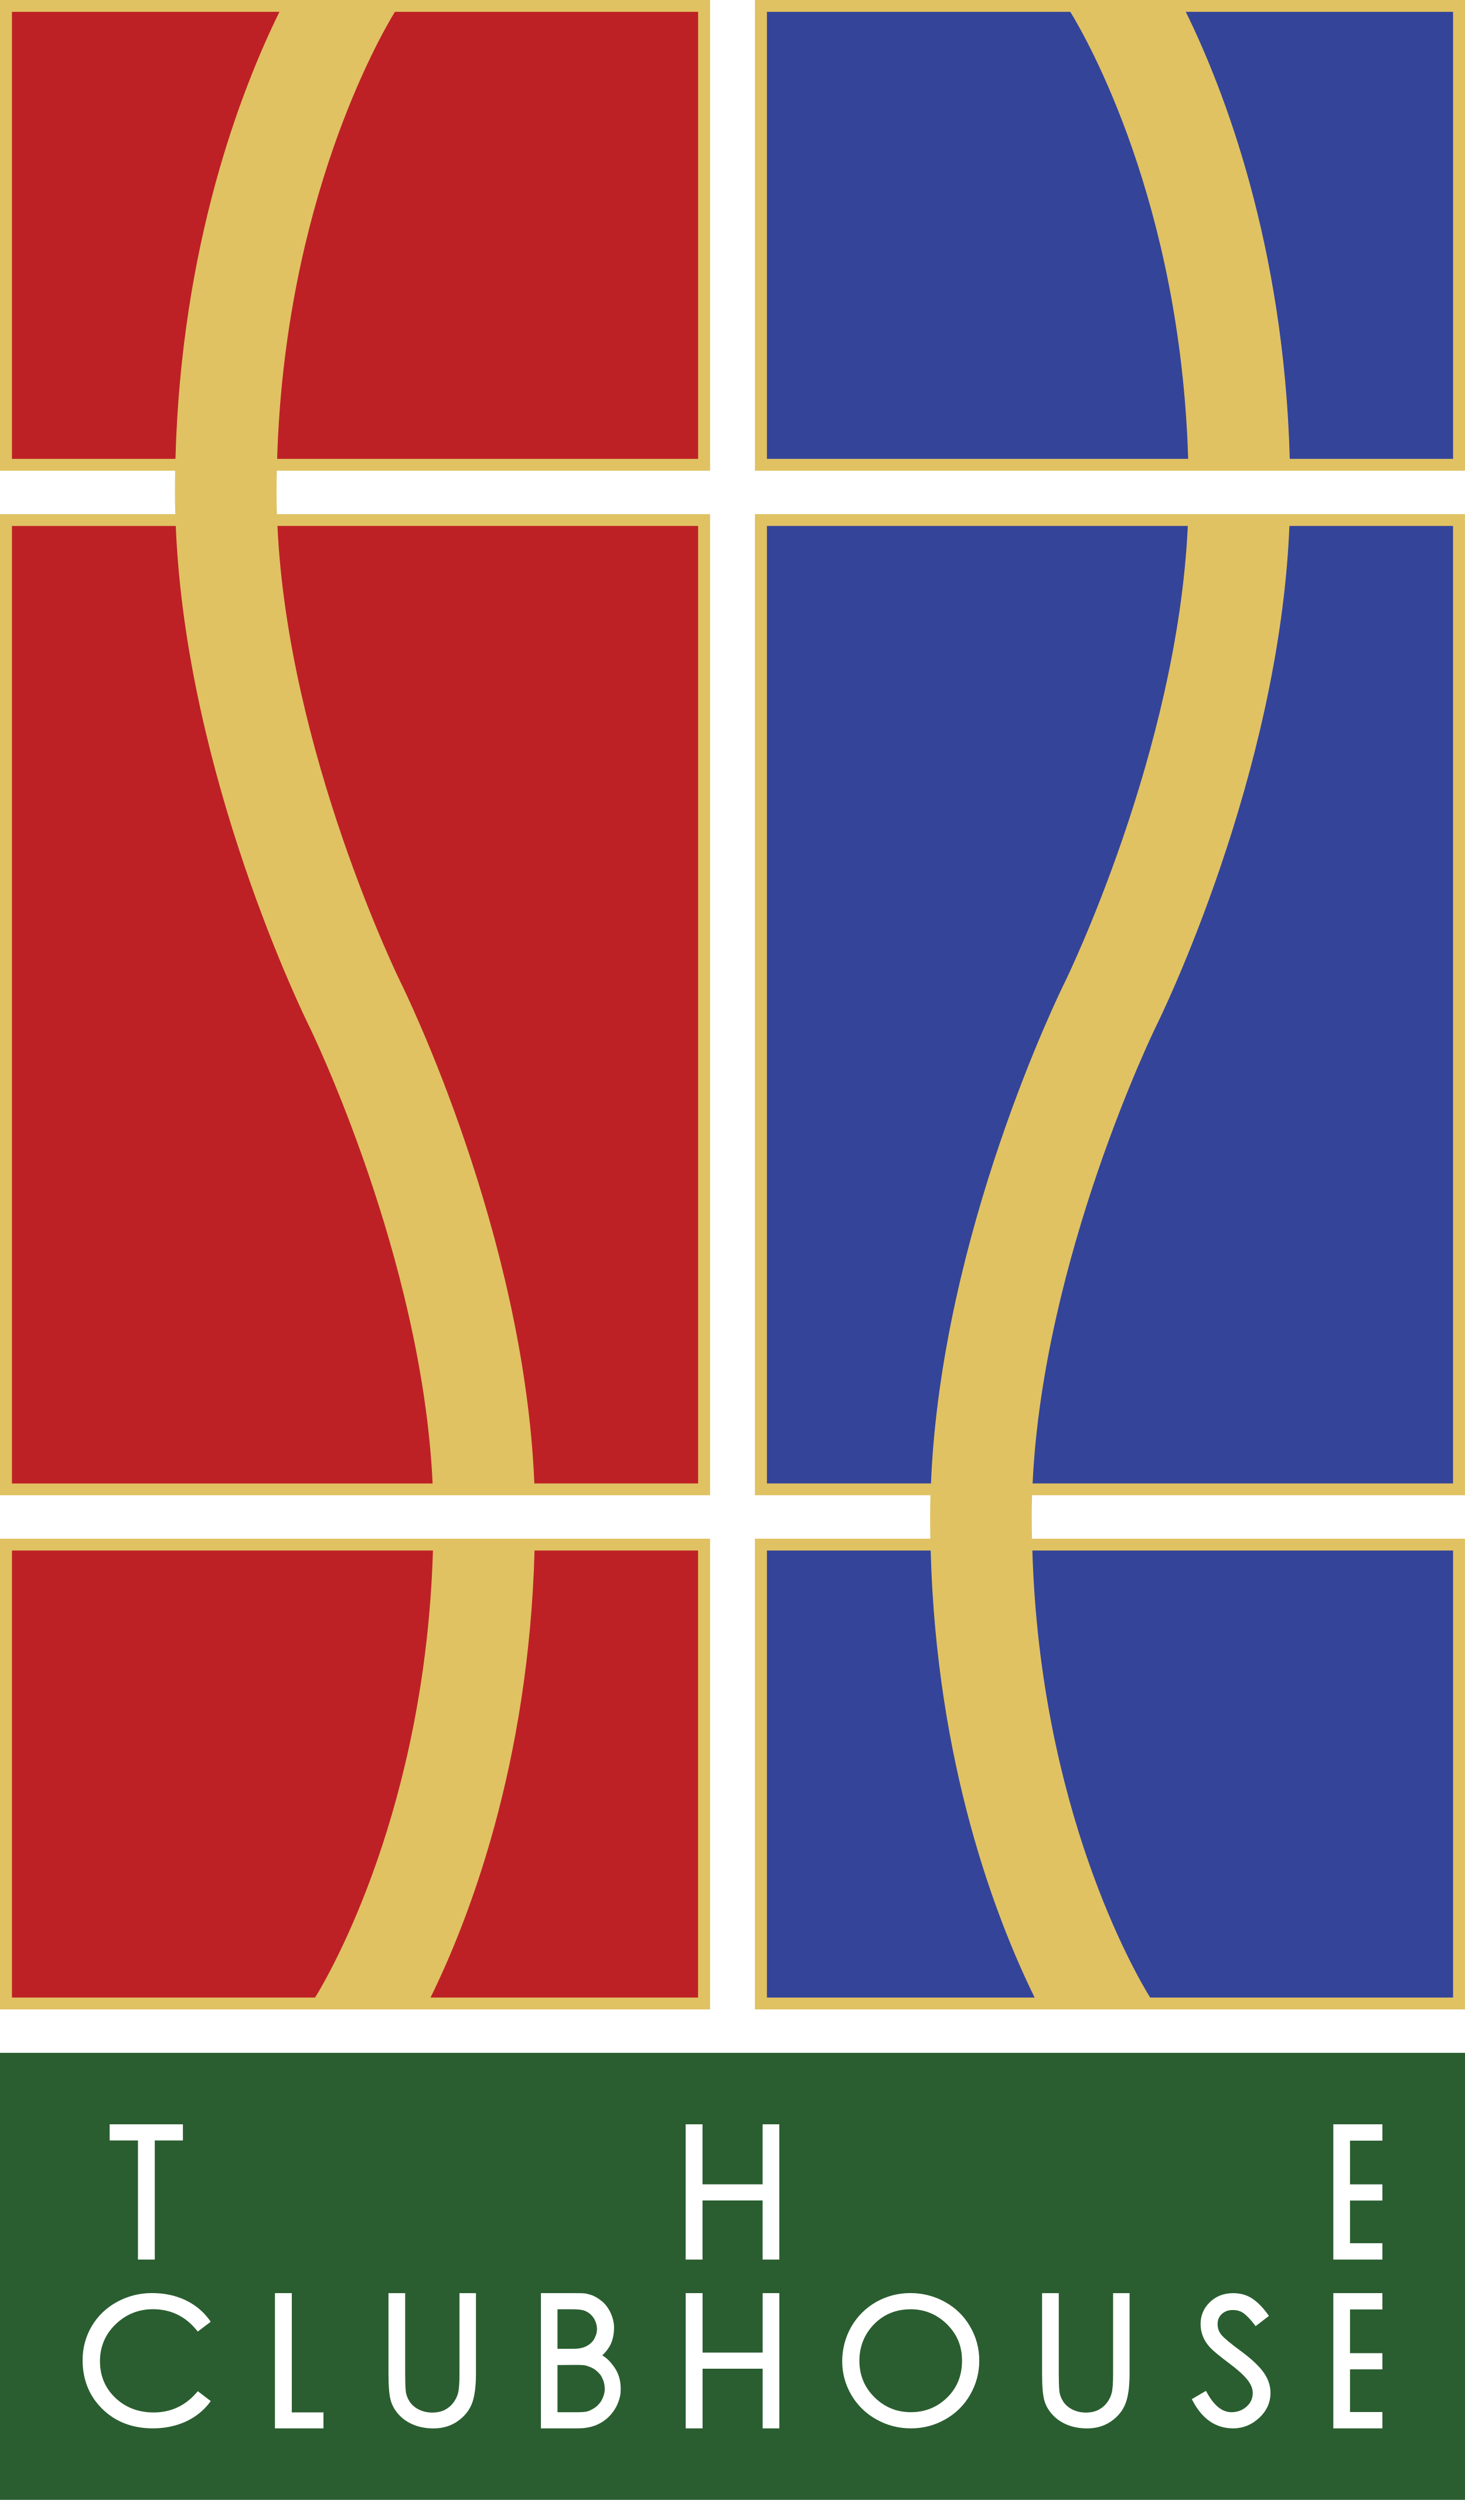
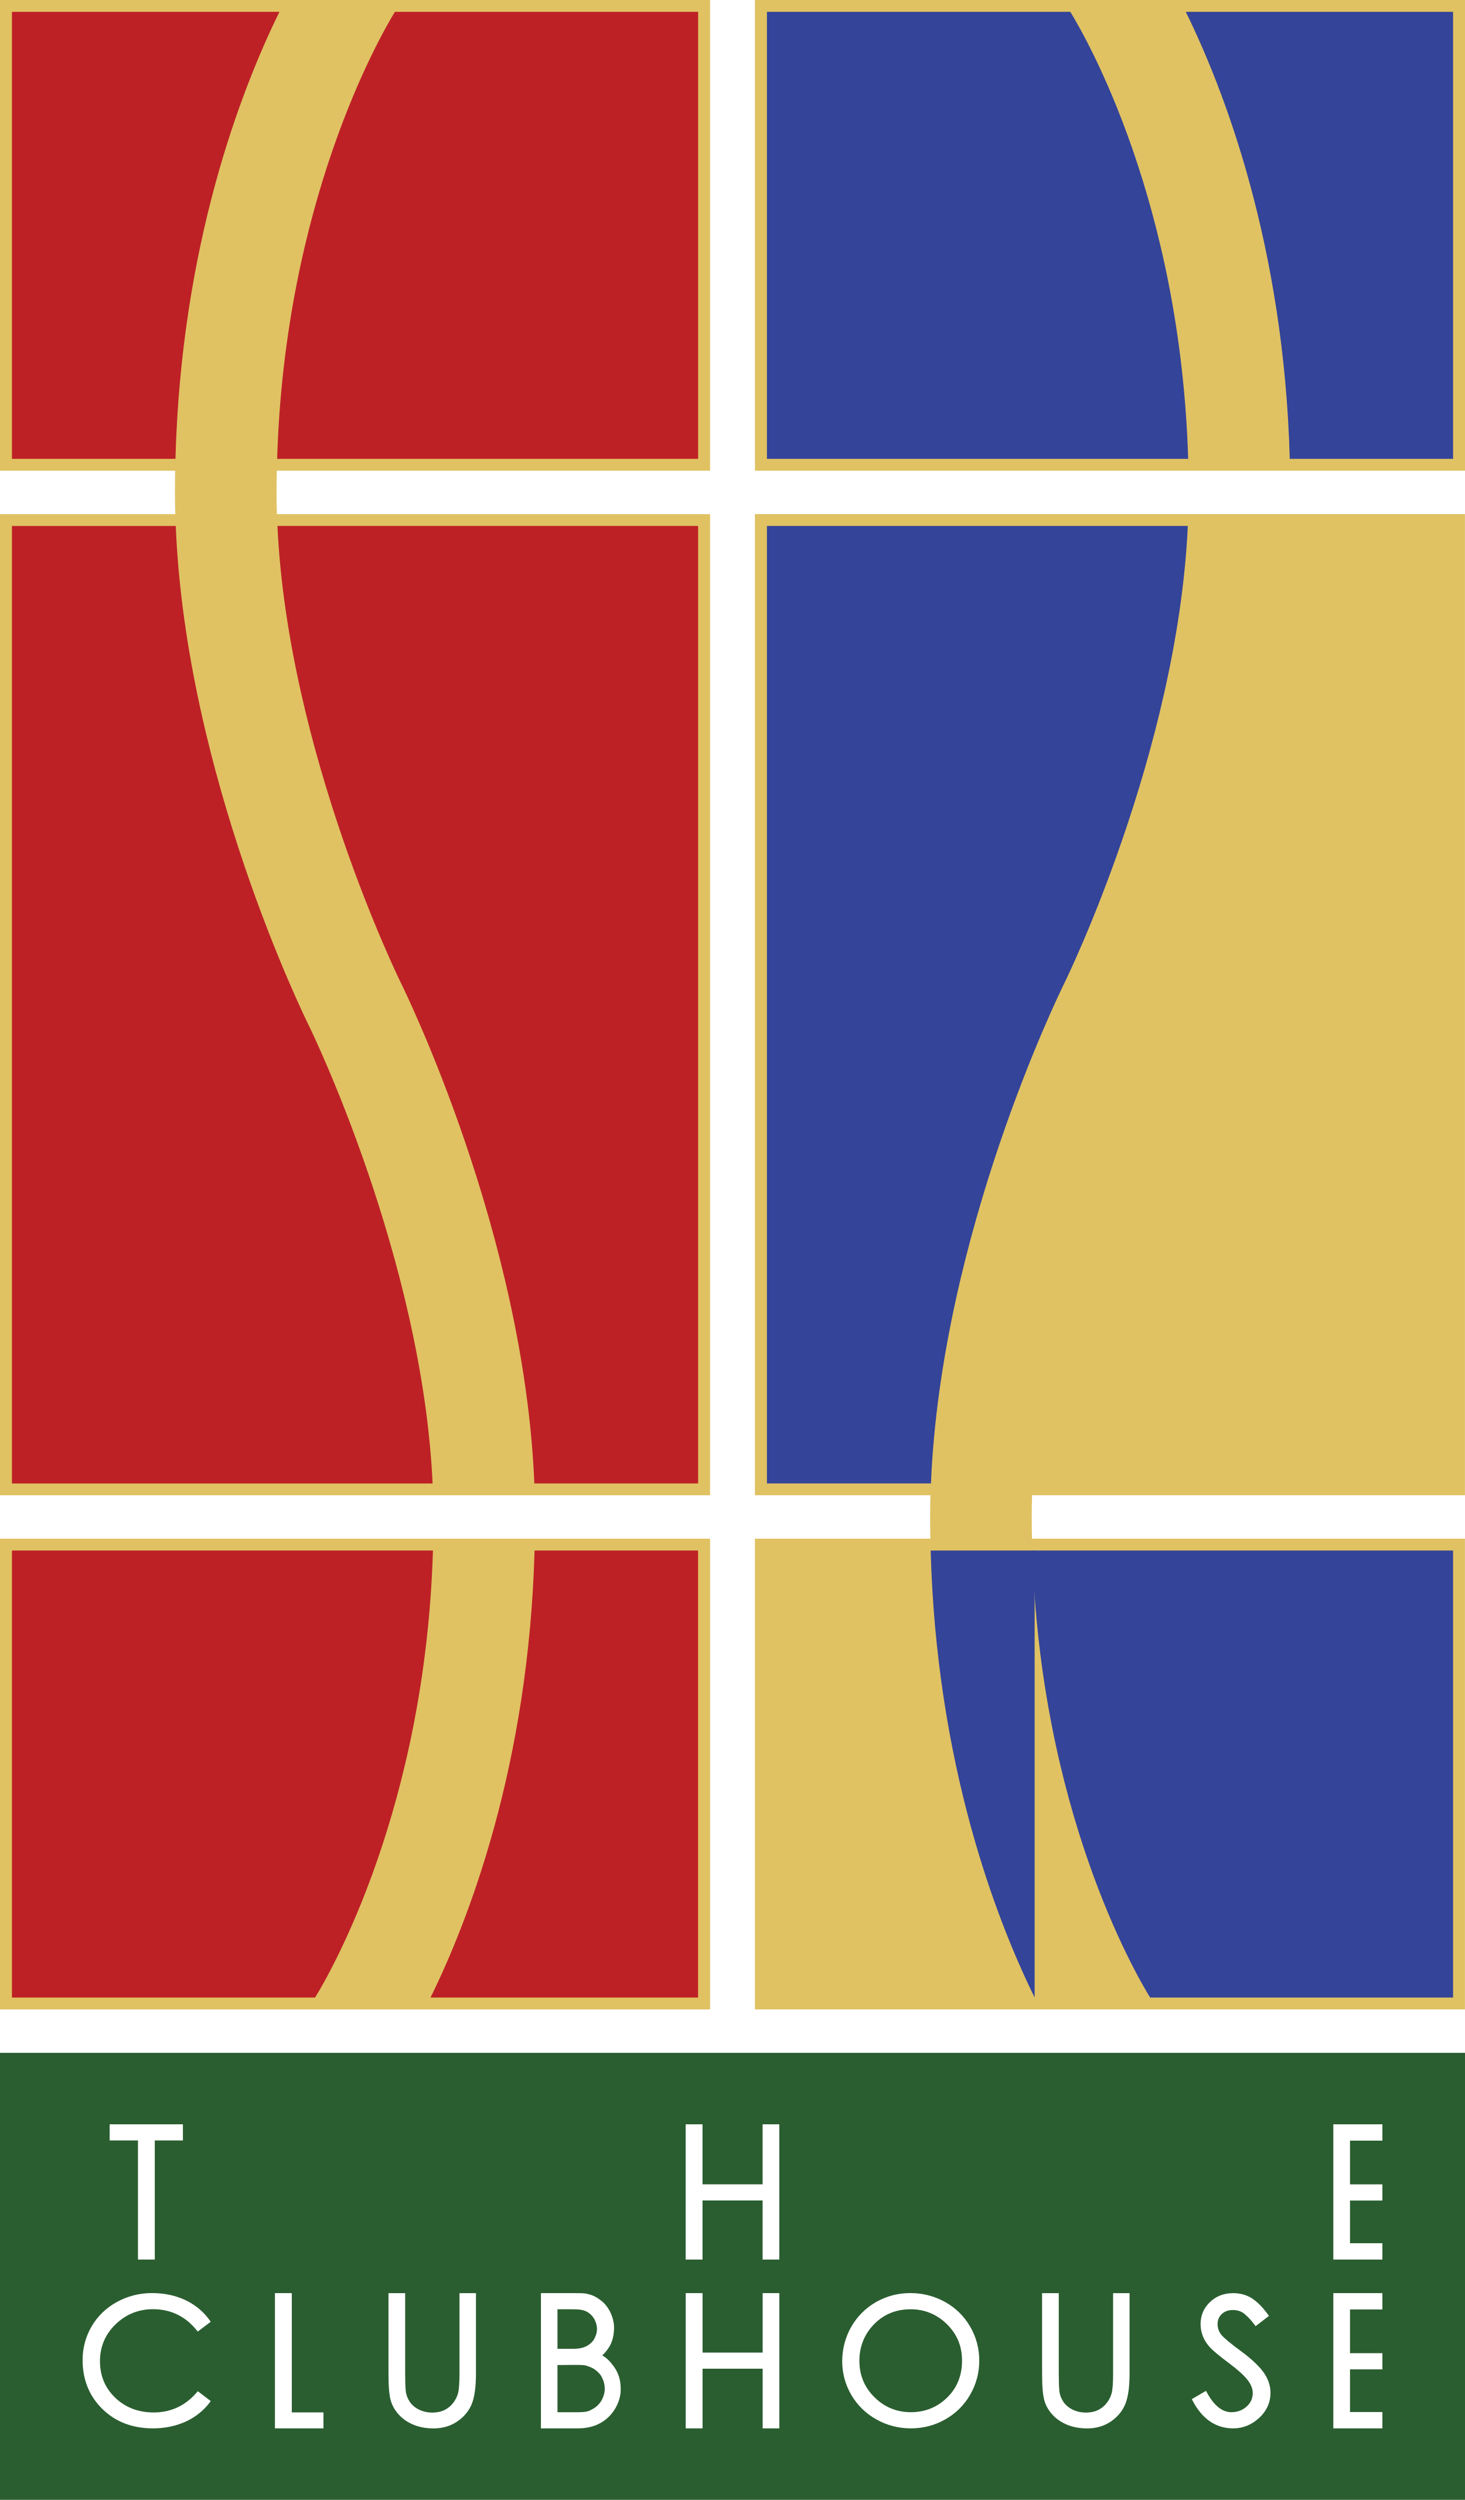
<svg xmlns="http://www.w3.org/2000/svg" width="34" height="58" viewBox="0 0 34 58" fill="none">
  <g clip-path="url(#clip0_3_4319)">
    <path d="M16.48 10.921V0H0V10.921H4.065C4.062 11.087 4.06 11.255 4.06 11.424C4.06 11.594 4.063 11.761 4.068 11.929H0V34.693H16.48V11.929H6.426C6.421 11.761 6.418 11.593 6.418 11.424C6.418 11.256 6.421 11.088 6.425 10.921H16.48Z" fill="#E0C263" />
    <path d="M16.48 35.7H0V46.622H16.48V35.7Z" fill="#E0C263" />
    <path d="M34.001 0H17.521V10.921H34.001V0Z" fill="#E0C263" />
    <path d="M33.999 34.692V11.928H17.52V34.692H21.594C21.589 34.861 21.586 35.029 21.586 35.197C21.586 35.366 21.588 35.533 21.591 35.7H17.52V46.622H33.999V35.7H23.951C23.948 35.533 23.944 35.368 23.944 35.197C23.944 35.027 23.947 34.861 23.953 34.692H33.999Z" fill="#E0C263" />
    <path d="M13.632 54.424C13.71 54.377 13.761 54.325 13.796 54.258C13.842 54.168 13.86 54.09 13.854 54.005C13.844 53.869 13.762 53.684 13.564 53.611C13.478 53.58 13.357 53.579 13.241 53.579H12.938V54.496H13.164C13.361 54.498 13.503 54.5 13.631 54.423L13.632 54.424Z" fill="#2A5E30" />
    <path d="M21.13 53.579C20.794 53.579 20.51 53.696 20.285 53.926C20.06 54.157 19.945 54.443 19.945 54.775C19.945 55.106 20.062 55.391 20.295 55.62C20.527 55.85 20.81 55.967 21.139 55.967C21.467 55.967 21.751 55.853 21.98 55.629C22.211 55.405 22.327 55.117 22.327 54.773C22.327 54.429 22.209 54.155 21.976 53.924C21.742 53.695 21.458 53.578 21.129 53.578L21.13 53.579Z" fill="#2A5E30" />
    <path d="M0 47.629V58H34V47.629H0ZM15.913 49.287H16.304V50.68H17.699V49.287H18.086V52.425H17.699V51.054H16.304V52.425H15.913V49.287ZM2.545 49.287H4.245V49.662H3.592V52.425H3.202V49.662H2.545V49.287ZM4.864 55.746C4.716 55.939 4.525 56.089 4.299 56.19C4.074 56.29 3.822 56.342 3.55 56.342C3.075 56.342 2.68 56.191 2.376 55.892C2.071 55.594 1.917 55.211 1.917 54.756C1.917 54.474 1.989 54.211 2.129 53.971C2.271 53.732 2.469 53.542 2.718 53.407C2.967 53.272 3.239 53.203 3.525 53.203C3.812 53.203 4.071 53.257 4.3 53.365C4.529 53.473 4.719 53.63 4.865 53.832L4.891 53.868L4.59 54.096L4.561 54.061C4.3 53.74 3.96 53.577 3.549 53.577C3.216 53.577 2.923 53.695 2.683 53.927C2.442 54.159 2.32 54.448 2.32 54.785C2.32 55.122 2.439 55.407 2.675 55.632C2.911 55.858 3.211 55.973 3.566 55.973C3.963 55.973 4.298 55.819 4.562 55.513L4.591 55.48L4.891 55.708L4.863 55.745L4.864 55.746ZM7.508 56.342H6.381V53.204H6.772V55.971H7.507V56.343L7.508 56.342ZM11.046 55.072C11.046 55.37 11.015 55.603 10.954 55.763C10.89 55.928 10.779 56.066 10.62 56.177C10.462 56.287 10.274 56.343 10.062 56.343C9.893 56.343 9.739 56.315 9.604 56.261C9.467 56.205 9.352 56.128 9.261 56.029C9.169 55.931 9.104 55.819 9.069 55.696C9.034 55.575 9.016 55.372 9.016 55.073V53.205H9.403V55.073C9.403 55.252 9.408 55.387 9.417 55.477C9.425 55.56 9.456 55.642 9.507 55.721C9.558 55.798 9.631 55.861 9.724 55.907C9.911 55.999 10.15 55.995 10.311 55.919C10.391 55.88 10.46 55.826 10.514 55.756C10.569 55.686 10.608 55.608 10.631 55.525C10.653 55.438 10.664 55.287 10.664 55.073V53.205H11.046V55.073V55.072ZM14.109 56.092C13.926 56.26 13.697 56.342 13.408 56.342H12.554V53.204H13.248C13.384 53.204 13.525 53.204 13.584 53.212C13.632 53.221 13.675 53.233 13.711 53.244C13.813 53.276 13.888 53.329 13.956 53.382C14.128 53.514 14.249 53.769 14.251 54.001C14.251 54.173 14.213 54.332 14.141 54.449C14.085 54.539 14.039 54.59 13.978 54.648C14.079 54.71 14.149 54.776 14.234 54.891C14.357 55.053 14.411 55.234 14.405 55.465C14.4 55.685 14.284 55.932 14.109 56.092ZM18.087 56.342H17.7V54.958H16.305V56.342H15.914V53.204H16.305V54.584H17.7V53.204H18.087V56.342ZM22.516 55.561C22.377 55.803 22.182 55.996 21.939 56.133C21.695 56.272 21.426 56.342 21.141 56.342C20.855 56.342 20.586 56.273 20.341 56.135C20.095 55.998 19.899 55.807 19.758 55.567C19.618 55.327 19.546 55.064 19.546 54.785C19.546 54.506 19.617 54.229 19.756 53.986C19.896 53.743 20.09 53.549 20.332 53.411C20.575 53.273 20.843 53.203 21.128 53.203C21.414 53.203 21.684 53.272 21.93 53.408C22.178 53.545 22.374 53.737 22.514 53.979C22.655 54.22 22.727 54.486 22.727 54.769C22.727 55.052 22.656 55.318 22.516 55.56V55.561ZM26.215 55.072C26.215 55.37 26.184 55.603 26.122 55.763C26.059 55.927 25.948 56.066 25.79 56.177C25.631 56.287 25.444 56.343 25.23 56.343C25.062 56.343 24.908 56.315 24.773 56.261C24.636 56.205 24.521 56.128 24.43 56.029C24.338 55.93 24.273 55.819 24.238 55.696C24.203 55.575 24.185 55.372 24.185 55.073V53.205H24.572V55.073C24.572 55.252 24.577 55.387 24.586 55.477C24.594 55.56 24.625 55.642 24.676 55.721C24.727 55.798 24.8 55.861 24.893 55.907C25.08 55.999 25.319 55.995 25.48 55.919C25.56 55.88 25.629 55.826 25.683 55.756C25.739 55.686 25.777 55.608 25.8 55.525C25.822 55.439 25.833 55.287 25.833 55.073V53.205H26.215V55.073V55.072ZM29.224 56.097C29.052 56.259 28.848 56.342 28.619 56.342C28.218 56.342 27.903 56.127 27.68 55.702L27.66 55.664L27.988 55.472L28.012 55.514C28.176 55.815 28.367 55.967 28.578 55.967C28.718 55.967 28.832 55.924 28.931 55.837C29.027 55.751 29.074 55.647 29.074 55.52C29.074 55.42 29.032 55.317 28.949 55.213C28.863 55.104 28.715 54.972 28.511 54.82C28.299 54.662 28.16 54.546 28.085 54.467C28.01 54.387 27.953 54.298 27.917 54.206C27.881 54.114 27.863 54.019 27.863 53.925C27.863 53.724 27.935 53.553 28.079 53.414C28.222 53.275 28.403 53.205 28.619 53.205C28.788 53.205 28.938 53.247 29.065 53.332C29.188 53.414 29.309 53.538 29.424 53.697L29.45 53.733L29.14 53.971L29.112 53.933C29.038 53.834 28.961 53.751 28.883 53.687C28.81 53.626 28.721 53.596 28.613 53.596C28.506 53.596 28.423 53.627 28.356 53.688C28.29 53.75 28.258 53.826 28.258 53.922C28.258 54.017 28.287 54.101 28.347 54.173C28.412 54.25 28.561 54.375 28.792 54.544C29.03 54.718 29.206 54.882 29.316 55.03C29.428 55.183 29.486 55.347 29.486 55.517C29.486 55.739 29.398 55.935 29.225 56.098L29.224 56.097ZM32.083 53.583H31.331V54.598H32.083V54.973H31.331V55.963H32.083V56.342H30.944V53.204H32.083V53.583ZM32.083 49.666H31.331V50.681H32.083V51.056H31.331V52.046H32.083V52.425H30.944V49.287H32.083V49.666Z" fill="#2A5E30" />
    <path d="M13.827 54.993C13.772 54.948 13.701 54.915 13.597 54.885C13.531 54.867 13.403 54.869 13.24 54.87C13.182 54.87 13.121 54.872 13.054 54.872H12.938V55.968H13.313C13.483 55.968 13.604 55.968 13.684 55.93C13.793 55.878 13.87 55.828 13.941 55.725C13.994 55.648 14.035 55.526 14.035 55.439C14.035 55.291 13.996 55.212 13.961 55.143C13.93 55.082 13.873 55.031 13.827 54.993Z" fill="#2A5E30" />
    <path d="M16.202 0.275V10.646H6.432C6.611 4.703 8.795 0.88 9.165 0.275H16.202Z" fill="#BD2125" />
    <path d="M16.202 12.203V34.418H12.401C12.165 28.639 9.416 23.032 9.299 22.794C9.271 22.739 6.684 17.456 6.439 12.203H16.202Z" fill="#BD2125" />
    <path d="M7.182 23.824C7.208 23.878 9.797 29.181 10.04 34.419H0.277V12.204H4.079C4.315 17.985 7.06 23.579 7.182 23.824Z" fill="#BD2125" />
    <path d="M4.072 10.646H0.277V0.275H6.485C5.586 2.104 4.205 5.691 4.072 10.646Z" fill="#BD2125" />
    <path d="M0.277 46.346V35.975H10.048C9.869 41.939 7.684 45.743 7.313 46.346H0.277Z" fill="#BD2125" />
    <path d="M16.201 46.346H9.992C10.879 44.543 12.271 40.948 12.406 35.975H16.201V46.346Z" fill="#BD2125" />
    <path d="M17.799 10.646V0.275H24.84C25.211 0.878 27.396 4.682 27.575 10.646H17.799Z" fill="#344499" />
    <path d="M33.723 10.646H29.933C29.798 5.673 28.406 2.076 27.52 0.275H33.723V10.646Z" fill="#344499" />
-     <path d="M33.722 12.203V34.418H23.965C24.21 29.194 26.796 23.881 26.823 23.826C26.941 23.589 29.69 17.99 29.925 12.203H33.721H33.722Z" fill="#344499" />
    <path d="M33.723 35.975V46.346H26.692C26.322 45.745 24.138 41.952 23.959 35.975H33.724H33.723Z" fill="#344499" />
-     <path d="M24.012 46.346H17.799V35.975H21.599C21.733 40.929 23.113 44.517 24.012 46.346Z" fill="#344499" />
+     <path d="M24.012 46.346V35.975H21.599C21.733 40.929 23.113 44.517 24.012 46.346Z" fill="#344499" />
    <path d="M21.606 34.418H17.799V12.203H27.567C27.324 17.459 24.735 22.744 24.709 22.796C24.587 23.042 21.842 28.643 21.606 34.418Z" fill="#344499" />
  </g>
  <defs>
    <clipPath id="clip0_3_4319">
      <rect width="34" height="58" fill="white" />
    </clipPath>
  </defs>
</svg>